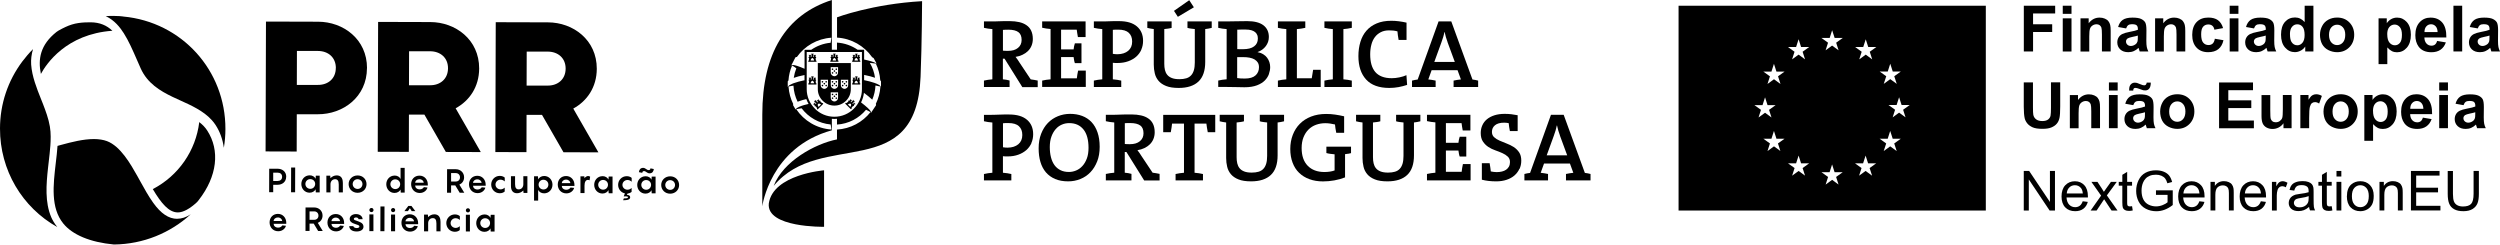
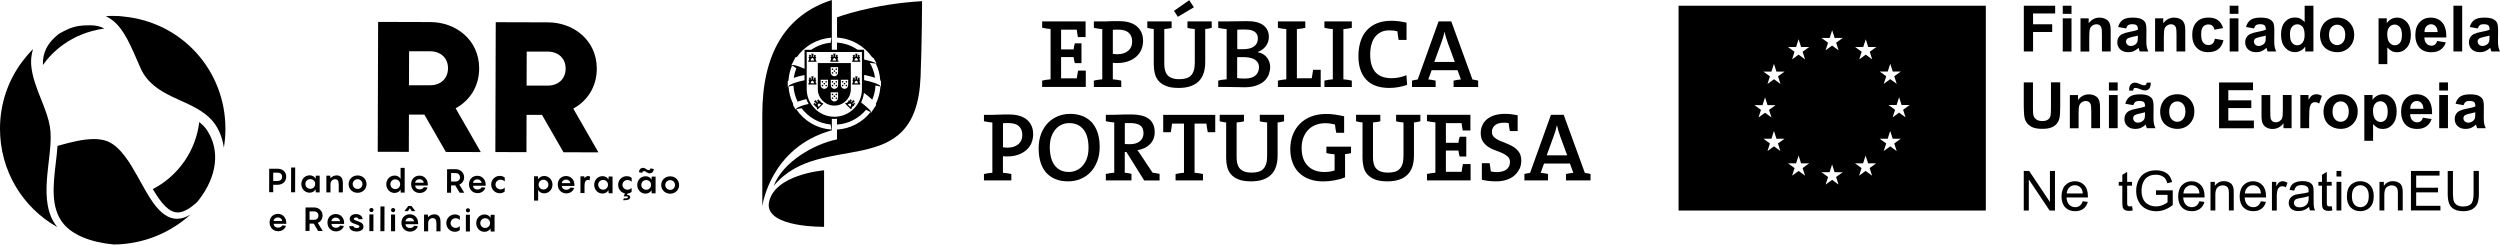
<svg xmlns="http://www.w3.org/2000/svg" id="Layer_2" data-name="Layer 2" viewBox="0 0 511.15 50" width="511.15" height="50">
  <defs>
    <style>
      .cls-1 {
        fill: none;
      }

      .cls-2 {
        mask: url(#mask);
      }

      .cls-3 {
        fill: url(#linear-gradient);
      }

      .cls-4 {
        isolation: isolate;
      }

      .cls-5 {
        clip-path: url(#clippath-1);
      }

      .cls-6 {
        clip-path: url(#clippath-3);
      }

      .cls-7 {
        clip-path: url(#clippath-2);
      }

      .cls-8 {
        fill-rule: evenodd;
      }

      .cls-9 {
        clip-path: url(#clippath);
      }
    </style>
    <clipPath id="clippath">
      <rect class="cls-1" x="5.47" y="37.32" width="0" height="0" transform="translate(-31.86 42.69) rotate(-89.84)" />
    </clipPath>
    <clipPath id="clippath-1">
      <rect class="cls-1" x="-1.13" y="39.92" width="9.2" height="3.98" transform="translate(-38.45 45.27) rotate(-89.84)" />
    </clipPath>
    <linearGradient id="linear-gradient" x1="-487.5" y1="40.9" x2="-487.14" y2="40.9" gradientTransform="translate(-1702.37 20364.88) rotate(90) scale(41.71 -41.71)" gradientUnits="userSpaceOnUse">
      <stop offset="0" stop-color="#fff" />
      <stop offset=".1" stop-color="#f2f2f1" />
      <stop offset=".28" stop-color="#cfcfcf" />
      <stop offset=".53" stop-color="#989897" />
      <stop offset=".82" stop-color="#4d4c4a" />
      <stop offset="1" stop-color="#1d1c1a" />
    </linearGradient>
    <mask id="mask" x=".49" y="36.89" width="5.96" height="10.06" maskUnits="userSpaceOnUse">
      <g>
        <rect x="5.47" y="37.32" width="0" height="0" transform="translate(-31.86 42.69) rotate(-89.84)" />
        <g class="cls-4">
          <g class="cls-9">
            <g class="cls-5">
              <rect class="cls-3" x=".99" y="37.12" width="4.97" height="9.58" transform="translate(-4.46 .61) rotate(-6.13)" />
            </g>
          </g>
        </g>
      </g>
    </mask>
    <clipPath id="clippath-2">
      <rect x="5.47" y="37.32" width="0" height="0" transform="translate(-31.86 42.69) rotate(-89.84)" />
    </clipPath>
    <clipPath id="clippath-3">
      <rect class="cls-7" x="5.47" y="37.32" width="0" height="0" transform="translate(-31.86 42.69) rotate(-89.84)" />
    </clipPath>
  </defs>
  <g id="Layer_1-2" data-name="Layer 1">
    <g>
      <g>
-         <path d="M343.2,1.17v41.88h62.82V1.17h-62.82ZM358.71,21.49h1.66s.51-1.59.51-1.59l.51,1.59h1.66l-1.35.97.5,1.56-1.32-.97-1.33.97.5-1.56-1.35-.97ZM364.04,30.89l-1.33-.97-1.33.97.5-1.56-1.35-.97h1.66s.51-1.59.51-1.59l.51,1.59h1.66l-1.35.97.5,1.56ZM363.54,15.61l.5,1.56-1.33-.97-1.33.97.5-1.56-1.35-.97h1.66s.51-1.59.51-1.59l.51,1.59h1.66l-1.35.97ZM367.23,9.61l.51-1.59.51,1.59h1.66l-1.35.97.5,1.56-1.32-.97-1.33.97.5-1.56-1.35-.97h1.66ZM369.07,35.92l-1.32-.97-1.33.97.5-1.56-1.35-.97h1.66s.51-1.58.51-1.58l.51,1.58h1.66l-1.35.97.5,1.56ZM374.09,7.77l.51-1.59.51,1.58h1.66l-1.35.97.5,1.56-1.33-.97-1.33.97.5-1.56-1.35-.97h1.66ZM375.92,37.74l-1.32-.97-1.33.97.5-1.56-1.35-.97h1.66s.51-1.59.51-1.59l.51,1.59h1.66l-1.35.97.5,1.56ZM382.77,35.92l-1.33-.97-1.33.97.5-1.56-1.34-.97h1.66s.51-1.58.51-1.58l.51,1.58h1.66l-1.35.97.51,1.56ZM382.29,10.58l.5,1.56-1.32-.97-1.33.97.5-1.56-1.34-.97h1.66s.51-1.58.51-1.58l.51,1.58h1.66l-1.35.97ZM385.97,14.62l.51-1.59.51,1.59h1.66l-1.35.97.51,1.56-1.33-.97-1.33.97.51-1.56-1.35-.97h1.66ZM387.8,30.89l-1.33-.97-1.33.97.51-1.56-1.35-.97h1.66s.51-1.59.51-1.59l.51,1.59h1.66l-1.35.97.51,1.56ZM389.62,24l-1.33-.97-1.32.97.5-1.56-1.35-.97h1.66s.51-1.59.51-1.59l.51,1.59h1.66l-1.35.97.5,1.56Z" />
+         <path d="M343.2,1.17v41.88h62.82V1.17h-62.82ZM358.71,21.49h1.66s.51-1.59.51-1.59l.51,1.59h1.66l-1.35.97.5,1.56-1.32-.97-1.33.97.5-1.56-1.35-.97ZM364.04,30.89l-1.33-.97-1.33.97.5-1.56-1.35-.97h1.66s.51-1.59.51-1.59l.51,1.59h1.66l-1.35.97.5,1.56ZM363.54,15.61l.5,1.56-1.33-.97-1.33.97.5-1.56-1.35-.97h1.66s.51-1.59.51-1.59l.51,1.59h1.66l-1.35.97ZM367.23,9.61l.51-1.59.51,1.59h1.66l-1.35.97.5,1.56-1.32-.97-1.33.97.5-1.56-1.35-.97h1.66ZM369.07,35.92l-1.32-.97-1.33.97.5-1.56-1.35-.97h1.66s.51-1.58.51-1.58l.51,1.58h1.66l-1.35.97.5,1.56ZM374.09,7.77l.51-1.59.51,1.58h1.66l-1.35.97.5,1.56-1.33-.97-1.33.97.5-1.56-1.35-.97h1.66M375.92,37.74l-1.32-.97-1.33.97.5-1.56-1.35-.97h1.66s.51-1.59.51-1.59l.51,1.59h1.66l-1.35.97.5,1.56ZM382.77,35.92l-1.33-.97-1.33.97.5-1.56-1.34-.97h1.66s.51-1.58.51-1.58l.51,1.58h1.66l-1.35.97.51,1.56ZM382.29,10.58l.5,1.56-1.32-.97-1.33.97.5-1.56-1.34-.97h1.66s.51-1.58.51-1.58l.51,1.58h1.66l-1.35.97ZM385.97,14.62l.51-1.59.51,1.59h1.66l-1.35.97.51,1.56-1.33-.97-1.33.97.51-1.56-1.35-.97h1.66ZM387.8,30.89l-1.33-.97-1.33.97.51-1.56-1.35-.97h1.66s.51-1.59.51-1.59l.51,1.59h1.66l-1.35.97.51,1.56ZM389.62,24l-1.33-.97-1.32.97.5-1.56-1.35-.97h1.66s.51-1.59.51-1.59l.51,1.59h1.66l-1.35.97.5,1.56Z" />
        <g>
          <path d="M413.79,10.52V1.17h6.41v1.58h-4.52v2.21h3.91v1.58h-3.91v3.98h-1.89Z" />
          <path d="M421.75,2.83v-1.66h1.79v1.66h-1.79ZM421.75,10.52V3.75h1.79v6.78h-1.79Z" />
          <path d="M431.55,10.52h-1.79v-3.46c0-.73-.04-1.2-.11-1.42-.08-.21-.2-.38-.37-.5-.17-.12-.38-.18-.62-.18-.31,0-.59.09-.84.26-.25.17-.42.4-.51.68s-.14.8-.14,1.56v3.07h-1.79V3.75h1.67v1c.59-.77,1.34-1.15,2.23-1.15.4,0,.76.07,1.08.21.33.14.58.32.74.55.17.22.28.47.35.75s.1.68.1,1.21v4.21Z" />
          <path d="M434.7,5.81l-1.63-.29c.18-.66.5-1.14.94-1.45.45-.31,1.11-.47,1.99-.47.8,0,1.4.09,1.79.28.39.19.67.43.83.72.16.29.24.83.24,1.6l-.02,2.09c0,.6.03,1.03.09,1.32.06.28.16.59.32.91h-1.77c-.05-.12-.1-.3-.17-.53-.03-.11-.05-.18-.06-.21-.31.3-.63.52-.98.67-.35.15-.72.22-1.12.22-.7,0-1.25-.19-1.65-.57-.4-.38-.6-.86-.6-1.44,0-.38.09-.72.27-1.02.18-.3.44-.53.77-.69.33-.16.8-.3,1.43-.42.84-.16,1.42-.3,1.74-.44v-.18c0-.34-.09-.59-.26-.74-.17-.15-.49-.22-.96-.22-.32,0-.57.06-.75.19s-.32.35-.43.66ZM437.1,7.27c-.23.08-.59.17-1.09.27-.5.11-.82.21-.98.31-.23.17-.35.38-.35.63s.09.47.28.65c.19.18.43.27.71.27.32,0,.63-.11.93-.32.22-.16.36-.36.43-.59.05-.15.07-.44.07-.87v-.36Z" />
          <path d="M446.8,10.52h-1.79v-3.46c0-.73-.04-1.2-.11-1.42-.08-.21-.2-.38-.37-.5-.17-.12-.38-.18-.62-.18-.31,0-.59.09-.84.26-.25.17-.42.4-.51.68s-.14.8-.14,1.56v3.07h-1.79V3.75h1.67v1c.59-.77,1.34-1.15,2.23-1.15.4,0,.76.07,1.08.21.33.14.58.32.74.55.17.22.28.47.35.75s.1.68.1,1.21v4.21Z" />
          <path d="M454.52,5.75l-1.77.32c-.06-.35-.19-.62-.41-.8-.21-.18-.48-.27-.82-.27-.45,0-.8.15-1.07.46-.27.31-.4.82-.4,1.55,0,.8.13,1.37.41,1.7s.63.5,1.09.5c.34,0,.62-.1.84-.29.22-.19.37-.53.46-1l1.76.3c-.18.81-.53,1.42-1.05,1.83-.52.41-1.21.62-2.09.62-.99,0-1.78-.31-2.37-.94-.59-.63-.88-1.49-.88-2.6s.3-1.99.89-2.61c.59-.62,1.39-.93,2.4-.93.83,0,1.48.18,1.97.53.49.36.84.9,1.05,1.62Z" />
          <path d="M455.88,2.83v-1.66h1.79v1.66h-1.79ZM455.88,10.52V3.75h1.79v6.78h-1.79Z" />
          <path d="M460.85,5.81l-1.63-.29c.18-.66.5-1.14.94-1.45.45-.31,1.11-.47,1.99-.47.8,0,1.4.09,1.79.28.39.19.67.43.83.72.16.29.24.83.24,1.6l-.02,2.09c0,.6.03,1.03.09,1.32.06.28.16.59.32.91h-1.77c-.05-.12-.1-.3-.17-.53-.03-.11-.05-.18-.06-.21-.31.3-.63.52-.98.67-.35.15-.72.22-1.12.22-.7,0-1.25-.19-1.65-.57-.4-.38-.6-.86-.6-1.44,0-.38.09-.72.27-1.02.18-.3.44-.53.77-.69.33-.16.8-.3,1.43-.42.84-.16,1.42-.3,1.74-.44v-.18c0-.34-.09-.59-.26-.74-.17-.15-.49-.22-.96-.22-.32,0-.57.06-.75.19s-.32.35-.43.66ZM463.25,7.27c-.23.08-.59.17-1.09.27-.5.11-.82.21-.98.31-.23.17-.35.38-.35.63s.09.47.28.65c.19.18.43.27.71.27.32,0,.63-.11.93-.32.22-.16.36-.36.43-.59.05-.15.07-.44.07-.87v-.36Z" />
          <path d="M473,10.52h-1.67v-1c-.28.39-.6.68-.98.86-.38.19-.76.28-1.14.28-.78,0-1.45-.31-2-.94-.56-.63-.83-1.5-.83-2.63s.27-2.02.81-2.62c.54-.6,1.22-.9,2.05-.9.76,0,1.41.31,1.97.94V1.17h1.79v9.35ZM468.21,6.99c0,.72.1,1.25.3,1.57.29.47.69.7,1.21.7.41,0,.76-.18,1.05-.53.29-.35.43-.88.43-1.57,0-.78-.14-1.34-.42-1.68-.28-.34-.64-.51-1.08-.51s-.78.17-1.07.51c-.29.34-.43.84-.43,1.52Z" />
          <path d="M474.35,7.04c0-.6.15-1.17.44-1.73.29-.56.71-.98,1.25-1.28.54-.29,1.14-.44,1.8-.44,1.03,0,1.87.33,2.52,1,.65.67.98,1.51.98,2.52s-.33,1.88-.99,2.55c-.66.67-1.49,1.01-2.5,1.01-.62,0-1.21-.14-1.78-.42-.56-.28-.99-.69-1.29-1.23-.29-.54-.44-1.2-.44-1.98ZM476.19,7.14c0,.67.16,1.19.48,1.54.32.36.71.54,1.18.54s.86-.18,1.18-.54c.32-.36.48-.88.48-1.56s-.16-1.17-.48-1.53c-.32-.36-.71-.54-1.18-.54s-.86.18-1.18.54c-.32.36-.48.87-.48,1.54Z" />
          <path d="M486.33,3.75h1.67v1c.22-.34.51-.62.88-.83.37-.21.78-.32,1.23-.32.79,0,1.45.31,2,.93.55.62.82,1.48.82,2.58s-.28,2.01-.83,2.64c-.55.63-1.22.94-2.01.94-.37,0-.71-.07-1.02-.22-.3-.15-.62-.4-.96-.77v3.41h-1.79V3.75ZM488.1,7.02c0,.76.15,1.32.45,1.69.3.36.67.55,1.1.55s.76-.17,1.04-.5c.28-.33.41-.88.41-1.64,0-.71-.14-1.24-.43-1.58-.29-.34-.64-.52-1.06-.52s-.8.17-1.09.51c-.29.34-.43.84-.43,1.5Z" />
          <path d="M498.29,8.37l1.79.3c-.23.66-.59,1.15-1.09,1.5-.5.34-1.12.51-1.86.51-1.18,0-2.05-.38-2.62-1.15-.45-.62-.67-1.4-.67-2.34,0-1.12.29-2,.88-2.64.59-.64,1.33-.95,2.23-.95,1.01,0,1.8.33,2.39,1,.58.67.86,1.69.84,3.06h-4.49c.01.53.16.95.43,1.24.28.3.62.44,1.03.44.28,0,.52-.08.71-.23s.34-.4.43-.74ZM498.39,6.55c-.01-.52-.15-.91-.4-1.18s-.57-.41-.93-.41c-.39,0-.71.14-.97.43-.26.29-.38.67-.38,1.16h2.68Z" />
          <path d="M501.63,10.52V1.17h1.79v9.35h-1.79Z" />
          <path d="M506.6,5.81l-1.63-.29c.18-.66.5-1.14.94-1.45.45-.31,1.11-.47,1.99-.47.8,0,1.4.09,1.79.28.39.19.67.43.83.72.16.29.24.83.24,1.6l-.02,2.09c0,.6.03,1.03.09,1.32.06.28.16.59.32.91h-1.77c-.05-.12-.1-.3-.17-.53-.03-.11-.05-.18-.06-.21-.31.3-.63.52-.98.67-.35.15-.72.22-1.12.22-.7,0-1.25-.19-1.65-.57-.4-.38-.6-.86-.6-1.44,0-.38.09-.72.27-1.02.18-.3.44-.53.77-.69.33-.16.8-.3,1.43-.42.84-.16,1.42-.3,1.74-.44v-.18c0-.34-.09-.59-.26-.74-.17-.15-.49-.22-.96-.22-.32,0-.57.06-.75.19s-.32.35-.43.66ZM509,7.27c-.23.08-.59.17-1.09.27-.5.11-.82.21-.98.31-.23.17-.35.38-.35.63s.09.47.28.65c.19.18.43.27.71.27.32,0,.63-.11.93-.32.22-.16.36-.36.43-.59.05-.15.07-.44.07-.87v-.36Z" />
          <path d="M413.77,16.85h1.89v5.07c0,.8.02,1.33.07,1.56.08.38.27.69.58.92.3.23.72.35,1.25.35s.94-.11,1.21-.33c.27-.22.44-.49.49-.81.06-.32.08-.85.08-1.59v-5.18h1.89v4.91c0,1.12-.05,1.92-.15,2.38-.1.46-.29.86-.56,1.17-.27.32-.64.57-1.1.76-.46.19-1.06.28-1.8.28-.89,0-1.57-.1-2.03-.31-.46-.21-.83-.47-1.09-.8-.27-.33-.44-.68-.53-1.04-.12-.54-.19-1.33-.19-2.37v-4.99Z" />
          <path d="M429.37,26.21h-1.79v-3.46c0-.73-.04-1.2-.11-1.42-.08-.21-.2-.38-.37-.5-.17-.12-.38-.18-.62-.18-.31,0-.59.09-.84.26-.25.17-.42.4-.51.68s-.14.8-.14,1.56v3.07h-1.79v-6.78h1.67v1c.59-.77,1.34-1.15,2.23-1.15.4,0,.76.07,1.08.21.33.14.58.32.74.55.17.22.28.47.35.75s.1.68.1,1.21v4.21Z" />
          <path d="M431.19,18.51v-1.66h1.79v1.66h-1.79ZM431.19,26.21v-6.78h1.79v6.78h-1.79Z" />
          <path d="M436.16,21.5l-1.63-.29c.18-.66.5-1.14.94-1.45.45-.31,1.11-.47,1.99-.47.8,0,1.4.09,1.79.28.39.19.67.43.83.72.16.29.24.83.24,1.6l-.02,2.09c0,.6.03,1.03.09,1.32.06.28.16.59.32.91h-1.77c-.05-.12-.1-.3-.17-.53-.03-.11-.05-.18-.06-.21-.31.3-.63.52-.98.67-.35.15-.72.22-1.12.22-.7,0-1.25-.19-1.65-.57-.4-.38-.6-.86-.6-1.44,0-.38.09-.72.27-1.02.18-.3.44-.53.77-.69.33-.16.8-.3,1.43-.42.84-.16,1.42-.3,1.74-.44v-.18c0-.34-.09-.59-.26-.74-.17-.15-.49-.22-.96-.22-.32,0-.57.06-.75.19s-.32.35-.43.66ZM436.15,18.52h-.82c0-.1,0-.17,0-.23,0-.45.11-.79.33-1.03.22-.24.5-.36.84-.36.15,0,.29.02.41.05.13.03.36.12.7.27.34.15.6.23.79.23.14,0,.25-.04.34-.13.09-.09.15-.23.18-.43h.83c0,.57-.11.98-.32,1.23-.21.25-.48.37-.81.37-.14,0-.29-.01-.43-.04-.1-.03-.34-.11-.73-.26-.39-.15-.68-.22-.86-.22-.14,0-.24.04-.32.12-.08.08-.12.23-.12.43ZM438.56,22.95c-.23.08-.59.17-1.09.27-.5.11-.82.21-.98.31-.23.17-.35.38-.35.63s.09.47.28.65c.19.18.43.27.71.27.32,0,.63-.11.93-.32.22-.16.36-.36.43-.59.05-.15.07-.44.07-.87v-.36Z" />
          <path d="M441.67,22.72c0-.6.15-1.17.44-1.73.29-.56.71-.98,1.25-1.28.54-.29,1.14-.44,1.8-.44,1.03,0,1.87.33,2.52,1,.65.67.98,1.51.98,2.52s-.33,1.87-.99,2.55c-.66.67-1.49,1.01-2.5,1.01-.62,0-1.21-.14-1.78-.42-.56-.28-.99-.69-1.29-1.23-.29-.54-.44-1.2-.44-1.98ZM443.51,22.82c0,.67.16,1.19.48,1.54.32.36.71.54,1.18.54s.86-.18,1.18-.54c.32-.36.48-.88.48-1.56s-.16-1.17-.48-1.53c-.32-.36-.71-.54-1.18-.54s-.86.18-1.18.54c-.32.36-.48.87-.48,1.54Z" />
          <path d="M453.71,26.21v-9.35h6.94v1.58h-5.05v2.07h4.7v1.58h-4.7v2.55h5.23v1.58h-7.11Z" />
          <path d="M466.88,26.21v-1.01c-.25.36-.57.65-.97.86-.4.21-.83.31-1.27.31s-.86-.1-1.23-.3c-.36-.2-.62-.48-.78-.84-.16-.36-.24-.86-.24-1.5v-4.29h1.79v3.11c0,.95.03,1.54.1,1.75s.19.39.36.51c.17.13.4.19.66.19.31,0,.58-.08.82-.25.24-.17.41-.38.5-.63.09-.25.13-.86.13-1.83v-2.86h1.79v6.78h-1.67Z" />
          <path d="M472.12,26.21h-1.79v-6.78h1.67v.96c.28-.46.54-.76.77-.9.23-.14.49-.22.78-.22.41,0,.8.11,1.18.34l-.56,1.56c-.3-.2-.58-.29-.84-.29s-.46.07-.64.21c-.17.14-.31.39-.41.75-.1.36-.15,1.12-.15,2.27v2.09Z" />
          <path d="M475.07,22.72c0-.6.15-1.17.44-1.73.29-.56.71-.98,1.25-1.28.54-.29,1.14-.44,1.8-.44,1.03,0,1.87.33,2.52,1,.65.67.98,1.51.98,2.52s-.33,1.87-.99,2.55c-.66.67-1.49,1.01-2.5,1.01-.62,0-1.21-.14-1.78-.42-.56-.28-.99-.69-1.29-1.23-.29-.54-.44-1.2-.44-1.98ZM476.91,22.82c0,.67.16,1.19.48,1.54.32.36.71.54,1.18.54s.86-.18,1.18-.54c.32-.36.48-.88.48-1.56s-.16-1.17-.48-1.53c-.32-.36-.71-.54-1.18-.54s-.86.18-1.18.54c-.32.36-.48.87-.48,1.54Z" />
          <path d="M483.42,19.43h1.67v1c.22-.34.51-.62.88-.83.37-.21.78-.32,1.23-.32.79,0,1.45.31,2,.93.55.62.82,1.48.82,2.58s-.28,2.01-.83,2.64c-.55.63-1.22.94-2.01.94-.37,0-.71-.07-1.02-.22-.3-.15-.62-.4-.96-.77v3.41h-1.79v-9.35ZM485.19,22.7c0,.76.15,1.32.45,1.69.3.36.67.55,1.1.55s.76-.17,1.04-.5c.28-.33.41-.88.41-1.64,0-.71-.14-1.24-.43-1.58-.29-.34-.64-.52-1.06-.52s-.8.17-1.09.51c-.29.34-.43.84-.43,1.5Z" />
          <path d="M495.38,24.05l1.79.3c-.23.66-.59,1.15-1.09,1.5s-1.12.51-1.86.51c-1.18,0-2.05-.39-2.62-1.16-.45-.62-.67-1.4-.67-2.34,0-1.12.29-2,.88-2.64.59-.64,1.33-.95,2.23-.95,1.01,0,1.8.33,2.39,1,.58.67.86,1.69.84,3.06h-4.49c.01.53.16.95.43,1.24.28.3.62.44,1.03.44.28,0,.52-.08.71-.23s.34-.4.43-.74ZM495.48,22.24c-.01-.52-.15-.91-.4-1.18s-.57-.41-.93-.41c-.39,0-.71.14-.97.43-.26.29-.38.67-.38,1.16h2.68Z" />
          <path d="M498.72,18.51v-1.66h1.79v1.66h-1.79ZM498.72,26.21v-6.78h1.79v6.78h-1.79Z" />
          <path d="M503.69,21.5l-1.63-.29c.18-.66.5-1.14.94-1.45.45-.31,1.11-.47,1.99-.47.8,0,1.4.09,1.79.28.39.19.67.43.83.72.16.29.24.83.24,1.6l-.02,2.09c0,.6.03,1.03.09,1.32.06.28.16.59.32.91h-1.77c-.05-.12-.1-.3-.17-.53-.03-.11-.05-.18-.06-.21-.31.3-.63.52-.98.67-.35.15-.72.22-1.12.22-.7,0-1.25-.19-1.65-.57-.4-.38-.6-.86-.6-1.44,0-.38.09-.72.27-1.02.18-.3.44-.53.77-.69.33-.16.8-.3,1.43-.42.84-.16,1.42-.3,1.74-.44v-.18c0-.34-.09-.59-.26-.74-.17-.15-.49-.22-.96-.22-.32,0-.57.06-.75.19s-.32.35-.43.66ZM506.09,22.95c-.23.08-.59.17-1.09.27-.5.11-.82.21-.98.31-.23.17-.35.38-.35.63s.09.47.28.65c.19.18.43.27.71.27.32,0,.63-.11.93-.32.22-.16.36-.36.43-.59.05-.15.07-.44.07-.87v-.36Z" />
        </g>
        <g>
          <path d="M413.78,43.04v-8.09h1.1l4.25,6.35v-6.35h1.03v8.09h-1.1l-4.25-6.35v6.35h-1.03Z" />
          <path d="M425.84,41.15l1.03.13c-.16.6-.46,1.06-.9,1.4-.44.33-1,.5-1.68.5-.86,0-1.54-.26-2.04-.79-.5-.53-.75-1.27-.75-2.22s.25-1.75.76-2.29,1.17-.82,1.97-.82,1.42.27,1.92.8c.5.53.74,1.28.74,2.25,0,.06,0,.15,0,.26h-4.37c.04.64.22,1.14.55,1.48.33.34.74.51,1.22.51.36,0,.67-.1.93-.29.26-.19.46-.5.61-.92ZM422.58,39.55h3.27c-.04-.49-.17-.86-.38-1.11-.32-.38-.73-.57-1.23-.57-.46,0-.84.15-1.15.46s-.48.71-.52,1.22Z" />
-           <path d="M427.45,43.04l2.14-3.04-1.98-2.81h1.24l.9,1.37c.17.26.31.48.41.66.16-.24.31-.46.45-.65l.99-1.38h1.19l-2.02,2.76,2.18,3.1h-1.22l-1.2-1.82-.32-.49-1.54,2.31h-1.2Z" />
          <path d="M435.92,42.15l.14.88c-.28.06-.53.09-.75.09-.36,0-.64-.06-.84-.17-.2-.11-.34-.26-.42-.45-.08-.19-.12-.58-.12-1.17v-3.37h-.73v-.77h.73v-1.45l.99-.6v2.05h1v.77h-1v3.43c0,.28.02.47.05.55.03.08.09.15.17.19.08.05.19.07.34.07.11,0,.26-.01.44-.04Z" />
          <path d="M440.81,39.87v-.95h3.43s0,3,0,3c-.53.42-1.07.73-1.63.95-.56.21-1.13.32-1.72.32-.79,0-1.52-.17-2.16-.51-.65-.34-1.14-.83-1.47-1.48s-.5-1.36-.5-2.16.16-1.52.49-2.2.8-1.19,1.42-1.52c.62-.33,1.33-.5,2.13-.5.58,0,1.11.09,1.59.28.47.19.84.45,1.11.79.27.34.47.78.61,1.32l-.97.26c-.12-.41-.27-.74-.45-.97-.18-.24-.44-.42-.77-.57-.33-.14-.71-.21-1.11-.21-.49,0-.91.07-1.27.22s-.64.34-.86.59c-.22.24-.39.51-.51.8-.21.5-.31,1.04-.31,1.63,0,.72.12,1.32.37,1.81.25.49.61.85,1.08,1.08s.98.35,1.51.35c.46,0,.92-.09,1.36-.27s.78-.37,1-.57v-1.51h-2.38Z" />
          <path d="M449.69,41.15l1.03.13c-.16.6-.46,1.06-.9,1.4-.44.33-1,.5-1.68.5-.86,0-1.54-.26-2.04-.79-.5-.53-.75-1.27-.75-2.22s.25-1.75.76-2.29,1.17-.82,1.97-.82,1.42.27,1.92.8c.5.53.74,1.28.74,2.25,0,.06,0,.15,0,.26h-4.37c.04.64.22,1.14.55,1.48.33.34.74.51,1.22.51.36,0,.67-.1.93-.29.26-.19.46-.5.61-.92ZM446.43,39.55h3.27c-.04-.49-.17-.86-.38-1.11-.32-.38-.73-.57-1.23-.57-.46,0-.84.15-1.15.46s-.48.71-.52,1.22Z" />
          <path d="M451.96,43.04v-5.86h.89v.83c.43-.64,1.05-.97,1.86-.97.35,0,.68.06.97.19.3.13.52.29.66.5.15.21.25.45.31.73.04.18.06.51.06.97v3.6h-.99v-3.56c0-.4-.04-.71-.12-.91s-.21-.36-.41-.48c-.2-.12-.43-.18-.69-.18-.42,0-.79.13-1.09.4-.31.27-.46.78-.46,1.53v3.2h-.99Z" />
          <path d="M462.26,41.15l1.03.13c-.16.6-.46,1.06-.9,1.4-.44.33-1,.5-1.68.5-.86,0-1.54-.26-2.04-.79-.5-.53-.75-1.27-.75-2.22s.25-1.75.76-2.29,1.17-.82,1.97-.82,1.42.27,1.92.8c.5.53.74,1.28.74,2.25,0,.06,0,.15,0,.26h-4.37c.04.64.22,1.14.55,1.48.33.34.74.51,1.22.51.36,0,.67-.1.93-.29.26-.19.46-.5.61-.92ZM459,39.55h3.27c-.04-.49-.17-.86-.38-1.11-.32-.38-.73-.57-1.23-.57-.46,0-.84.15-1.15.46s-.48.71-.52,1.22Z" />
          <path d="M464.52,43.04v-5.86h.89v.89c.23-.42.44-.69.63-.82.19-.13.41-.2.64-.2.33,0,.67.11,1.02.32l-.34.92c-.24-.14-.49-.22-.73-.22-.22,0-.41.07-.58.2-.17.13-.3.31-.37.54-.11.35-.17.74-.17,1.16v3.07h-.99Z" />
          <path d="M472.11,42.31c-.37.31-.72.53-1.06.66-.34.13-.71.19-1.1.19-.64,0-1.14-.16-1.48-.47-.35-.31-.52-.72-.52-1.21,0-.29.07-.55.2-.79.13-.24.3-.43.51-.57.21-.14.45-.25.71-.33.19-.05.49-.1.88-.15.8-.1,1.39-.21,1.77-.34,0-.14,0-.22,0-.26,0-.4-.09-.69-.28-.85-.25-.22-.63-.34-1.13-.34-.47,0-.81.08-1.03.25s-.39.45-.49.87l-.97-.13c.09-.42.23-.75.44-1.01.2-.26.49-.45.88-.59.38-.14.83-.21,1.33-.21s.91.06,1.22.18c.31.12.54.27.69.44.15.18.25.4.31.68.03.17.05.47.05.92v1.32c0,.92.02,1.51.06,1.75.04.24.13.48.25.7h-1.04c-.1-.21-.17-.45-.2-.72ZM472.03,40.1c-.36.15-.9.27-1.62.38-.41.06-.7.13-.87.2s-.3.18-.39.32c-.09.14-.14.3-.14.47,0,.26.1.49.3.66.2.18.49.26.88.26s.72-.08,1.02-.25c.3-.17.52-.4.66-.69.11-.22.16-.56.16-.99v-.36Z" />
          <path d="M476.74,42.15l.14.88c-.28.06-.53.09-.75.09-.36,0-.64-.06-.84-.17-.2-.11-.34-.26-.42-.45-.08-.19-.12-.58-.12-1.17v-3.37h-.73v-.77h.73v-1.45l.99-.6v2.05h1v.77h-1v3.43c0,.28.02.47.05.55.03.08.09.15.17.19.08.05.19.07.34.07.11,0,.26-.01.44-.04Z" />
          <path d="M477.72,36.09v-1.14h.99v1.14h-.99ZM477.72,43.04v-5.86h.99v5.86h-.99Z" />
          <path d="M479.85,40.11c0-1.08.3-1.89.9-2.41.5-.43,1.12-.65,1.84-.65.81,0,1.46.26,1.97.79.51.53.77,1.26.77,2.19,0,.75-.11,1.35-.34,1.78-.23.43-.56.77-.99,1.01-.43.24-.9.36-1.41.36-.82,0-1.48-.26-1.99-.79s-.76-1.28-.76-2.27ZM480.87,40.11c0,.75.16,1.31.49,1.69s.74.56,1.24.56.9-.19,1.23-.56.49-.95.49-1.72c0-.72-.16-1.27-.49-1.65-.33-.37-.74-.56-1.23-.56s-.91.19-1.24.56-.49.93-.49,1.68Z" />
          <path d="M486.51,43.04v-5.86h.89v.83c.43-.64,1.05-.97,1.86-.97.35,0,.68.06.97.19.3.13.52.29.66.5.15.21.25.45.31.73.04.18.06.51.06.97v3.6h-.99v-3.56c0-.4-.04-.71-.12-.91s-.21-.36-.41-.48c-.2-.12-.43-.18-.69-.18-.42,0-.79.13-1.09.4-.31.27-.46.78-.46,1.53v3.2h-.99Z" />
          <path d="M492.94,43.04v-8.09h5.85v.95h-4.78v2.48h4.47v.95h-4.47v2.75h4.96v.95h-6.03Z" />
          <path d="M505.76,34.95h1.07v4.67c0,.81-.09,1.46-.28,1.94s-.52.87-1,1.17-1.11.45-1.89.45-1.38-.13-1.86-.39c-.48-.26-.83-.64-1.03-1.13-.21-.49-.31-1.17-.31-2.03v-4.67h1.07v4.67c0,.7.07,1.22.2,1.55s.35.59.67.77c.32.18.71.27,1.17.27.79,0,1.35-.18,1.68-.54s.5-1.04.5-2.06v-4.67Z" />
        </g>
      </g>
      <g>
        <g>
-           <path d="M75.03,13.93c-.02,5.91-4.89,9.45-10.05,9.43h-4.3s-.02,7.62-.02,7.62l-6.36-.02.08-26.55,10.66.03c5.16.01,10.01,3.58,10,9.49M68.67,13.91c0-2.17-1.56-3.48-3.66-3.49h-4.3s-.02,6.94-.02,6.94h4.3c2.09.02,3.67-1.29,3.67-3.46" />
          <path d="M86.75,23.43h-3.14s-.02,7.62-.02,7.62l-6.36-.02.08-26.55,10.66.03c5.16.01,10.01,3.58,10,9.49-.01,3.78-2,6.61-4.81,8.14l5.14,8.95-7.14-.02-4.39-7.64ZM83.62,17.43h4.3c2.09.02,3.67-1.29,3.68-3.46s-1.56-3.48-3.66-3.49h-4.3s-.02,6.94-.02,6.94Z" />
          <path d="M110.8,23.49h-3.14s-.02,7.62-.02,7.62l-6.36-.02.08-26.55,10.66.03c5.16.01,10.01,3.58,10,9.49-.01,3.78-2,6.61-4.81,8.14l5.14,8.95-7.14-.02-4.39-7.64ZM107.67,17.5h4.3c2.09.02,3.67-1.29,3.68-3.46s-1.56-3.48-3.66-3.49h-4.3s-.02,6.94-.02,6.94Z" />
          <path d="M58.51,36.15c0,1.05-.82,1.63-1.75,1.63h-.9s0,1.52,0,1.52h-.83s.01-4.8.01-4.8h1.74c.93,0,1.75.6,1.74,1.64M57.68,36.15c0-.56-.39-.85-.92-.85h-.9s0,1.7,0,1.7h.9c.53,0,.92-.29.92-.85" />
          <rect x="57.41" y="36.36" width="5.06" height=".83" transform="translate(22.99 96.62) rotate(-89.84)" />
          <path d="M63.3,35.84c.59,0,1.05.31,1.22.71l.05-.63h.79s0,3.42,0,3.42h-.79s-.05-.64-.05-.64c-.18.39-.64.7-1.22.7-.98,0-1.69-.8-1.69-1.78s.72-1.77,1.7-1.77M63.44,38.61c.58,0,.99-.45,1-.99s-.41-.99-.99-1-1.01.45-1.01.99.42.99,1,1" />
          <path d="M70.1,37.32v2.02s-.84,0-.84,0v-1.63c0-.8-.28-1.07-.74-1.07-.58,0-.93.44-.95.99v1.71s-.84,0-.84,0v-3.42s.79,0,.79,0l.04.51c.33-.33.76-.57,1.28-.57.82,0,1.25.54,1.25,1.47" />
          <path d="M71.28,37.64c0-.98.77-1.77,1.84-1.77s1.82.8,1.82,1.78-.76,1.77-1.83,1.77-1.83-.8-1.83-1.78M74.11,37.64c0-.54-.41-.99-.99-1s-1.01.45-1.01.99.42.99,1,1,.99-.45,1-.99" />
          <path d="M80.68,35.89c.59,0,1.05.31,1.22.71v-2.28s.84,0,.84,0v5.06s-.8,0-.8,0l-.05-.63c-.18.39-.64.7-1.22.7-.98,0-1.69-.8-1.69-1.78s.72-1.77,1.7-1.77M80.82,38.66c.58,0,.99-.45,1-.99s-.41-.99-.99-1-1.01.45-1.01.99.42.99,1,1" />
          <path d="M87.47,37.94h-2.59c.02.41.34.78.94.78.43,0,.71-.23.85-.46l.73.08c-.1.47-.64,1.12-1.58,1.12-1.05,0-1.76-.8-1.76-1.8s.68-1.75,1.71-1.75c1.05,0,1.71.84,1.7,1.82v.22ZM84.88,37.36h1.76c-.03-.37-.36-.72-.88-.72-.51,0-.86.33-.88.72" />
          <path d="M93.07,37.9h-.84s0,1.5,0,1.5h-.83s.01-4.8.01-4.8h1.8c.87,0,1.68.63,1.68,1.66,0,.73-.42,1.25-.97,1.49l1.01,1.66h-.94s-.91-1.51-.91-1.51ZM92.23,37.11h.97c.47,0,.85-.32.85-.85s-.38-.87-.85-.87h-.97s0,1.72,0,1.72Z" />
          <path d="M99.3,37.97h-2.59c.02.41.34.78.94.78.43,0,.71-.23.85-.46l.73.08c-.1.47-.64,1.12-1.58,1.12-1.05,0-1.76-.8-1.76-1.8s.68-1.75,1.71-1.75,1.71.84,1.7,1.82v.22ZM96.71,37.39h1.76c-.03-.37-.36-.72-.88-.72s-.86.33-.88.72" />
          <path d="M102.33,36.73c-.51,0-1.01.4-1.02.99s.5.99,1.01,1c.32,0,.6-.11.87-.36v.8c-.23.2-.57.35-1.01.35-1.01,0-1.75-.82-1.75-1.78s.75-1.77,1.76-1.77c.44,0,.78.15,1.01.35v.79c-.27-.26-.56-.36-.87-.36" />
-           <path d="M107.83,36.03v3.42s-.79,0-.79,0l-.04-.51c-.33.33-.76.57-1.28.57-.82,0-1.25-.54-1.25-1.47v-2.02s.84,0,.84,0v1.63c0,.8.28,1.07.74,1.07.59,0,.95-.46.95-1.04v-1.66s.84,0,.84,0Z" />
          <path d="M109.21,36.04h.78s.05.64.05.64c.18-.39.64-.7,1.22-.7.98,0,1.7.8,1.7,1.78s-.73,1.77-1.71,1.77c-.59,0-1.04-.31-1.22-.71v2.19s-.84,0-.84,0v-4.97ZM111.12,38.74c.58,0,1-.45,1-.99s-.42-.99-1-1-.99.45-1,.99.4.99.99,1" />
          <path d="M117.45,38.02h-2.59c.02.41.34.78.94.78.43,0,.71-.23.85-.46l.73.08c-.1.47-.64,1.12-1.58,1.12-1.05,0-1.76-.8-1.76-1.8s.68-1.75,1.71-1.75,1.71.84,1.7,1.82v.22ZM114.86,37.44h1.76c-.03-.37-.36-.72-.88-.72s-.86.33-.88.72" />
          <path d="M120.66,36.15l-.12.72c-.07-.04-.2-.09-.34-.09-.45,0-.69.46-.69,1.18v1.52s-.83,0-.83,0v-3.42s.79,0,.79,0l.03.37c.22-.26.47-.44.75-.44.2,0,.34.08.41.15" />
          <path d="M123.18,36.01c.59,0,1.05.31,1.22.71l.05-.63h.79s0,3.42,0,3.42h-.79s-.05-.64-.05-.64c-.18.39-.64.7-1.22.7-.98,0-1.69-.8-1.69-1.78s.72-1.77,1.7-1.77M123.31,38.78c.58,0,.99-.45,1-.99s-.41-.99-.99-1-1.01.45-1.01.99.42.99,1,1" />
          <path d="M127.26,37.79c0,.59.5.99,1.01,1,.32,0,.6-.11.87-.36v.8c-.2.17-.47.3-.82.34l-.16.28c.42,0,.69.15.69.48,0,.65-1.12.61-1.45.61l.15-.38c.46,0,.84-.01.84-.22,0-.16-.18-.2-.4-.2l-.47.02.25-.62c-.82-.17-1.39-.9-1.39-1.75,0-.96.75-1.77,1.76-1.77.44,0,.78.15,1.01.35v.79c-.27-.26-.56-.36-.87-.36-.51,0-1.01.4-1.02.99" />
          <path d="M131.98,36.03c.59,0,1.05.31,1.22.71l.05-.63h.79s0,3.42,0,3.42h-.79s-.05-.64-.05-.64c-.18.39-.64.7-1.22.7-.98,0-1.69-.8-1.69-1.78s.72-1.77,1.7-1.77M131.49,34.32c.51,0,.72.46,1.13.46.23,0,.36-.11.37-.36l.69.14c-.05.47-.29.88-.87.88-.51,0-.72-.45-1.13-.46-.22,0-.36.14-.36.36l-.69-.14c.05-.47.29-.88.87-.88M132.12,38.8c.58,0,.99-.45,1-.99s-.41-.99-.99-1-1.01.45-1.01.99.42.99,1,1" />
          <path d="M135.19,37.82c0-.98.77-1.77,1.84-1.77,1.07,0,1.82.8,1.82,1.78s-.76,1.77-1.83,1.77c-1.07,0-1.83-.8-1.83-1.78M138.02,37.83c0-.54-.41-.99-.99-1s-1.01.45-1.01.99.42.99,1,1,.99-.45,1-.99" />
          <path d="M58.53,45.76h-2.59c.02.41.34.78.94.78.43,0,.71-.23.85-.46l.73.08c-.1.47-.64,1.12-1.58,1.12-1.05,0-1.76-.8-1.76-1.8s.68-1.75,1.71-1.75,1.71.84,1.7,1.82v.22ZM55.94,45.18h1.76c-.03-.37-.36-.72-.88-.72-.51,0-.86.33-.88.72" />
          <path d="M64.13,45.72h-.84s0,1.5,0,1.5h-.83s.01-4.8.01-4.8h1.8c.87,0,1.68.63,1.68,1.66,0,.73-.42,1.25-.97,1.49l1.01,1.66h-.94s-.91-1.51-.91-1.51ZM63.29,44.94h.97c.47,0,.85-.32.85-.85s-.38-.87-.85-.87h-.97s0,1.72,0,1.72Z" />
          <path d="M70.36,45.79h-2.59c.02.41.34.78.94.78.43,0,.71-.23.85-.46l.73.08c-.1.47-.64,1.12-1.58,1.12-1.05,0-1.76-.8-1.76-1.8s.68-1.75,1.71-1.75c1.05,0,1.71.84,1.7,1.82v.22ZM67.77,45.21h1.76c-.03-.37-.36-.72-.88-.72s-.86.33-.88.72" />
          <path d="M72.23,46.22c.05.24.31.41.71.41.28,0,.54-.1.54-.31,0-.27-.27-.32-.96-.55-.58-.18-1.02-.46-1.02-1.02,0-.61.62-.98,1.27-.98.84,0,1.35.48,1.37,1.05h-.83c-.02-.25-.29-.36-.51-.36-.21,0-.46.1-.46.3,0,.22.24.26.96.52.76.26,1.02.63,1.02,1.07,0,.63-.62.98-1.4.98-.86,0-1.48-.37-1.52-1.1h.83Z" />
          <path d="M75.52,42.94c0-.24.19-.42.43-.42s.42.19.42.43-.19.42-.43.42-.42-.19-.42-.43M76.35,47.26h-.83s0-3.42,0-3.42h.83s0,3.42,0,3.42Z" />
          <rect x="75.66" y="44.32" width="5.06" height=".83" transform="translate(33.24 122.81) rotate(-89.84)" />
          <path d="M79.95,42.95c0-.24.19-.42.43-.42s.42.19.42.43-.19.42-.43.42-.42-.19-.42-.43M80.78,47.28h-.83s0-3.42,0-3.42h.83s0,3.42,0,3.42Z" />
          <path d="M85.49,45.84h-2.59c.02.41.34.78.94.78.43,0,.71-.23.85-.46l.73.08c-.1.47-.64,1.12-1.58,1.12-1.05,0-1.76-.8-1.76-1.8s.68-1.75,1.71-1.75c1.05,0,1.71.84,1.7,1.82v.22ZM83.42,43.17h-.74s.81-1.07.81-1.07h.63s.8,1.07.8,1.07h-.74s-.38-.61-.38-.61l-.39.61ZM82.9,45.26h1.76c-.03-.37-.36-.72-.88-.72s-.86.33-.88.72" />
          <path d="M90.07,45.28v2.02s-.84,0-.84,0v-1.63c0-.8-.28-1.07-.74-1.07-.58,0-.93.44-.95.99v1.71s-.84,0-.84,0v-3.42s.79,0,.79,0l.04.51c.33-.33.76-.57,1.28-.57.82,0,1.25.54,1.25,1.47" />
          <path d="M93.15,44.61c-.51,0-1.01.4-1.02.99s.5.99,1.01,1c.32,0,.6-.11.87-.36v.8c-.23.2-.57.35-1.01.35-1.01,0-1.75-.82-1.75-1.78s.75-1.77,1.76-1.77c.44,0,.78.15,1.01.35v.79c-.27-.26-.56-.36-.87-.36" />
          <path d="M95.25,43c0-.24.19-.42.43-.42s.42.19.42.43-.19.42-.43.42-.42-.19-.42-.43M96.08,47.32h-.83s0-3.42,0-3.42h.83s0,3.42,0,3.42Z" />
          <path d="M99.06,43.84c.59,0,1.05.31,1.22.71l.05-.63h.79s0,3.42,0,3.42h-.79s-.05-.64-.05-.64c-.18.39-.64.7-1.22.7-.98,0-1.69-.8-1.69-1.78s.72-1.77,1.7-1.77M99.2,46.61c.58,0,.99-.45,1-.99s-.41-.99-.99-1-1.01.45-1.01.99.42.99,1,1" />
        </g>
        <g class="cls-2">
          <g>
            <rect x="5.47" y="37.32" width="0" height="0" transform="translate(-31.86 42.69) rotate(-89.84)" />
            <rect x="5.47" y="37.32" width="0" height="0" transform="translate(-31.86 42.69) rotate(-89.84)" />
            <g class="cls-6">
              <polygon class="cls-8" points="5.47 37.32 5.47 37.32 5.47 37.32 5.47 37.32" />
              <polygon class="cls-8" points="5.47 37.32 5.47 37.32 5.47 37.32 5.47 37.32" />
            </g>
          </g>
        </g>
-         <path d="M8.37,15.1c1.08-2,5.14-8.14,14.61-8.81-1.15-1.09-2.55-1.72-4.48-1.73-.74,0-1.57.02-2.46.15-.91.13-1.79.41-2.63.8-.48.22-.96.47-1.44.74,0,0,0,0,0,0h0c-.14.09-.28.19-.42.28-3.35,2.66-3.8,5.57-3.19,8.58Z" />
        <path d="M8.77,13.29c-.09-2.52.92-4.5,3.17-6.29l.3-.19c.51-.29.98-.53,1.44-.75.81-.38,1.63-.63,2.45-.75.87-.13,1.69-.14,2.37-.14,1.09,0,2.01.22,2.84.66-6.97,1-10.81,4.97-12.57,7.46Z" />
        <path d="M45.77,30.22c-.23-1.7-.8-3.31-1.71-4.69-.23-.35-.5-.7-.8-1.02-1.67-1.84-4.19-2.98-6.41-3.98-.54-.24-1.06-.48-1.56-.72-2.59-1.24-5.17-2.81-6.52-5.82-.28-.62-.54-1.22-.8-1.82-.86-1.97-1.67-3.82-2.65-5.36-.76-1.2-1.89-2.67-3.7-3.51.58-.04,1.09-.05,1.52-.05,1.05,0,1.76.08,1.97.11.03,0,.07.02.1.02,11.94,1.11,20.92,11,20.88,23.01,0,1.29-.11,2.57-.32,3.82Z" />
        <path d="M11.72,46.43C4.53,42.4-.02,34.79,0,26.27c.01-4.99,1.59-9.73,4.57-13.71.67-.89,1.39-1.73,2.18-2.52-.31,1.03-.45,2.11-.38,3.17.17,2.41,1.14,4.85,2,7l.41,1.03c.54,1.4,1.15,3.02,1.42,4.65.23,1.36.17,2.78.1,3.87-.08,1.14-.22,2.3-.35,3.43l-.12,1.05c-.39,3.48-.66,7.13.65,10.18.19.44.57,1.18,1.23,2Z" />
        <path d="M36.23,44.74c-1.73,0-3.34-1.08-4.92-3.3-.97-1.36-1.8-2.87-2.61-4.33-.21-.38-.42-.75-.62-1.12-1.37-2.43-3.44-6.1-6.22-7.14-.73-.27-1.61-.41-2.62-.42-2.2,0-4.57.6-6.8,1.21-.23.06-.46.13-.68.19-.08,1.15-.22,2.35-.36,3.52-.52,4.49-1.07,9.13,1.53,12.34,1.86,2.3,5.47,3.84,10.36,4.3,6.05-.06,11.56-2.39,15.71-6.18-.93.61-1.86.92-2.77.92Z" />
        <path d="M23.31,49.38c-4.62-.44-8.14-1.89-9.91-4.07-2.43-3.01-1.91-7.52-1.4-11.88.12-1.03.24-2.09.33-3.11l.19-.05c2.28-.63,4.6-1.22,6.71-1.21.93,0,1.74.13,2.41.38,2.58.97,4.58,4.52,5.9,6.86l.62,1.12c.82,1.48,1.66,3,2.65,4.39,1.65,2.32,3.37,3.49,5.26,3.56-3.74,2.56-8.17,3.97-12.75,4.02Z" />
        <path d="M36.36,43.43c-1.86,0-3.41-1.89-5.12-4.77,5.25-2.72,8.8-7.85,9.5-13.7.68.53,1.21,1.08,1.61,1.7,2.68,4.09,2.05,9.4-1.7,14.22l-.34.42c-1.47,1.37-2.85,2.13-3.95,2.13Z" />
      </g>
      <g>
        <g>
-           <path d="M209.01,17.79l-3.62-5.8h-.34v4.23c.49.04.95.12,1.37.24v1.33h-5.24v-1.31c.26-.07.54-.12.83-.16.29-.04.59-.07.89-.1V5.95c-.3-.03-.6-.06-.89-.1-.29-.04-.57-.09-.83-.16v-1.31h1.55c.13,0,.32,0,.58,0,.25,0,.55-.02.88-.03.34-.01.7-.02,1.09-.03.39,0,.79,0,1.2,0,.69,0,1.32.07,1.9.2.58.13,1.07.34,1.49.63.42.28.74.66.96,1.12.22.46.34,1.03.34,1.69,0,.5-.09.96-.26,1.38-.17.42-.42.78-.73,1.09-.32.31-.69.57-1.12.77-.43.21-.9.35-1.42.43.14.17.28.35.41.55.13.19.25.38.37.57l2.32,3.48c.21.03.44.06.68.1.24.04.49.09.75.14v1.35h-3.16ZM208.22,6.57c-.45-.33-1.13-.5-2.04-.5-.21,0-.41,0-.6.01-.19,0-.37.02-.52.03v4.25c.11.01.25.02.42.03.18,0,.39.01.62.01.87,0,1.55-.2,2.04-.61.49-.4.74-.94.74-1.62,0-.74-.22-1.28-.67-1.61Z" />
          <path d="M213.08,17.79v-1.31c.26-.07.54-.12.83-.16.29-.04.59-.07.89-.1V5.93c-.3-.03-.6-.06-.89-.1-.29-.04-.57-.09-.83-.16v-1.29h8.88v3.2h-1.57c-.05-.28-.1-.55-.14-.8s-.07-.49-.1-.71h-3.2v4.03h2.56c.03-.22.06-.44.1-.65.04-.21.09-.4.16-.59h1.35v4.05h-1.35c-.07-.18-.12-.39-.16-.61s-.07-.43-.1-.63h-2.56v4.35h3.22c.03-.24.06-.49.1-.75s.09-.54.16-.83h1.57v3.34h-8.92Z" />
          <path d="M233.37,10.14c-.25.56-.6,1.04-1.05,1.44-.46.4-1.01.72-1.65.95-.64.23-1.35.35-2.14.35h-.48c-.17,0-.34-.01-.52-.04v3.38c.3.03.6.06.89.1.29.04.57.09.83.16v1.31h-5.6v-1.31c.26-.07.54-.12.83-.16.29-.04.59-.07.89-.1V5.95c-.3-.03-.6-.06-.89-.1-.29-.04-.57-.09-.83-.16v-1.31h1.51c.16,0,.37,0,.65,0,.27,0,.57-.02.9-.03.33-.01.68-.02,1.03-.03.36,0,.71,0,1.05,0,1.6,0,2.82.36,3.66,1.08.84.72,1.26,1.7,1.26,2.95,0,.65-.12,1.25-.37,1.81ZM230.8,6.71c-.46-.43-1.18-.65-2.15-.65h-.58c-.17,0-.35.01-.54.04v4.91c.16.03.32.05.48.06.16.01.32.02.48.02.91-.01,1.64-.25,2.18-.7.54-.46.81-1.08.81-1.88s-.23-1.37-.69-1.8Z" />
          <path d="M246.42,5.95v6.71c0,1.8-.46,3.14-1.38,4.01-.92.87-2.27,1.31-4.04,1.31-1.06,0-1.92-.13-2.58-.4-.66-.26-1.18-.62-1.55-1.06-.37-.44-.63-.95-.76-1.52-.14-.57-.21-1.16-.21-1.79v-7.27c-.23-.03-.45-.06-.68-.1-.23-.04-.44-.09-.64-.14v-1.33h4.97v1.33c-.24.07-.49.12-.74.15-.26.03-.51.06-.76.09v7.11c0,.45.04.87.13,1.25.09.38.24.71.47.99.22.28.54.5.94.66.4.16.92.24,1.54.24.54,0,1.01-.06,1.41-.18.4-.12.72-.31.98-.59.26-.27.45-.63.58-1.06.13-.44.19-.97.19-1.59v-6.83c-.25-.03-.51-.06-.77-.09-.26-.03-.51-.08-.73-.15v-1.33h4.96v1.33c-.42.11-.86.19-1.31.24ZM240.82,3.43l-.79-1.21,3.12-2.18.95,1.45-3.28,1.95Z" />
          <path d="M259.46,15.11c-.17.48-.45.93-.84,1.33s-.93.74-1.61,1c-.68.26-1.53.4-2.56.4-.41,0-.93-.01-1.57-.03-.64-.02-1.32-.03-2.07-.03h-1.73v-1.31c.26-.07.54-.12.83-.16.29-.04.59-.07.89-.1V5.95c-.3-.03-.6-.06-.89-.1-.29-.04-.57-.09-.83-.16v-1.31h1.67c.5,0,1.13,0,1.9-.03.76-.02,1.55-.03,2.35-.03,1.47,0,2.57.28,3.32.85.74.57,1.11,1.37,1.11,2.4,0,.69-.21,1.31-.63,1.87-.42.56-.97.95-1.66,1.19v.04c.44.08.82.22,1.14.42.32.2.59.44.79.71.21.28.36.58.47.91.11.33.16.67.16,1.01,0,.44-.08.9-.25,1.38ZM257.05,7.16c-.08-.23-.22-.42-.42-.59-.2-.17-.46-.29-.78-.39-.32-.09-.72-.14-1.2-.14-.3,0-.6,0-.87,0-.28,0-.55.02-.81.03v3.97c.17.01.35.02.54.02h.62c1.01,0,1.77-.19,2.28-.58.52-.38.77-.91.77-1.59,0-.28-.04-.53-.12-.75ZM257.18,12.8c-.17-.26-.39-.48-.68-.65-.28-.17-.63-.28-1.02-.36s-.83-.11-1.31-.11h-.58c-.12,0-.23,0-.35,0-.11,0-.21.01-.29.01v4.27c.37.07.89.1,1.57.1.99,0,1.72-.22,2.19-.65.47-.43.7-.98.7-1.66,0-.38-.08-.71-.25-.97Z" />
          <path d="M261.28,17.79v-1.31c.26-.07.54-.12.83-.16.29-.04.59-.07.89-.1V5.95c-.3-.03-.6-.06-.89-.1-.29-.04-.57-.09-.83-.16v-1.31h5.6v1.31c-.27.07-.54.12-.83.16-.29.04-.59.07-.89.1v10.05h3.04c.07-.52.16-1.09.28-1.73h1.55v3.52h-8.74Z" />
          <path d="M270.79,17.79v-1.31c.26-.07.54-.12.83-.16.29-.04.59-.07.89-.1V5.95c-.3-.03-.6-.06-.89-.1-.29-.04-.57-.09-.83-.16v-1.31h5.6v1.31c-.27.07-.54.12-.83.16-.29.04-.59.07-.89.1v10.27c.3.03.6.06.89.1.29.04.57.09.83.16v1.31h-5.6Z" />
          <path d="M285.96,8.15c-.07-.33-.12-.64-.15-.92-.03-.28-.06-.56-.09-.82-.3-.08-.59-.13-.86-.16-.27-.03-.55-.04-.84-.04-.65,0-1.21.12-1.7.37-.48.25-.89.58-1.21,1.01-.32.43-.57.95-.72,1.55-.16.6-.24,1.26-.24,1.98,0,.77.08,1.45.25,2.06.17.6.43,1.11.78,1.53.36.42.81.73,1.37.95.56.22,1.22.33,2.01.33.5,0,1.02-.06,1.56-.17.54-.11,1.02-.26,1.44-.45l.14,1.99c-.56.19-1.14.33-1.75.45-.61.11-1.24.17-1.89.17-2.11,0-3.68-.57-4.74-1.72-1.05-1.15-1.58-2.74-1.58-4.78,0-1.06.14-2.03.41-2.92.27-.89.68-1.65,1.23-2.28.55-.64,1.24-1.13,2.09-1.49.84-.36,1.84-.54,2.99-.54.5,0,1.02.03,1.55.1.53.07,1.05.16,1.57.28v3.54h-1.61Z" />
          <path d="M297.2,17.79v-1.31c.23-.05.47-.1.73-.14.26-.04.52-.07.77-.1l-.69-1.89h-5.3l-.68,1.89c.25.03.51.06.77.1.26.04.51.09.73.14v1.31h-4.83v-1.31c.17-.05.36-.1.57-.13.21-.03.4-.06.59-.09l4.27-11.88h2.6l4.33,11.88c.18.03.38.06.59.09s.39.08.57.13v1.31h-5.02ZM295.97,8.61c-.13-.34-.24-.68-.34-1.01-.09-.33-.18-.68-.26-1.05h-.04c-.07.34-.15.7-.26,1.05-.11.36-.23.71-.36,1.07l-1.45,3.99h4.19l-1.49-4.05Z" />
          <path d="M210.9,29.24c-.25.56-.6,1.04-1.05,1.44-.46.4-1.01.72-1.65.95-.64.23-1.35.35-2.14.35h-.48c-.17,0-.34-.01-.52-.04v3.38c.3.03.6.06.89.1.29.04.57.09.83.16v1.31h-5.6v-1.31c.26-.07.54-.12.83-.16.29-.04.59-.07.89-.1v-10.27c-.3-.03-.6-.06-.89-.1-.29-.04-.57-.09-.83-.16v-1.31h1.51c.16,0,.37,0,.65-.01.27,0,.57-.02.9-.03.33-.01.68-.02,1.03-.03.36,0,.71,0,1.05,0,1.6,0,2.82.36,3.66,1.08.84.72,1.26,1.7,1.26,2.95,0,.65-.12,1.25-.37,1.81ZM208.34,25.81c-.46-.43-1.18-.65-2.15-.65h-.58c-.17,0-.35.01-.54.04v4.91c.16.03.32.05.48.06.16.01.32.02.48.02.91-.01,1.64-.25,2.18-.7.54-.46.81-1.08.81-1.88s-.23-1.37-.69-1.8Z" />
          <path d="M224.33,32.99c-.34.87-.8,1.62-1.38,2.22-.58.61-1.26,1.07-2.05,1.39-.78.32-1.62.48-2.5.48-1.02,0-1.91-.16-2.66-.48-.75-.32-1.38-.77-1.89-1.36-.5-.59-.88-1.3-1.12-2.12-.25-.83-.37-1.76-.37-2.79,0-1.11.17-2.11.51-2.98.34-.87.8-1.61,1.38-2.21.58-.6,1.26-1.06,2.05-1.38.78-.32,1.62-.48,2.5-.48s1.72.14,2.46.42c.74.28,1.38.7,1.91,1.26.53.56.94,1.26,1.23,2.11.29.84.44,1.82.44,2.95s-.17,2.11-.51,2.98ZM221.52,26.47c-.69-.87-1.66-1.3-2.92-1.3-.52,0-1.02.1-1.5.31s-.9.51-1.26.93-.65.92-.87,1.53c-.22.61-.33,1.32-.33,2.13,0,.76.08,1.45.24,2.08s.4,1.17.72,1.61c.32.44.73.79,1.22,1.03.49.25,1.07.37,1.74.37.49,0,.98-.1,1.46-.3.48-.2.91-.5,1.29-.92.38-.41.68-.93.91-1.54s.34-1.34.34-2.18c0-1.63-.34-2.88-1.03-3.75Z" />
          <path d="M233.93,36.88l-3.62-5.8h-.34v4.23c.49.04.95.12,1.37.24v1.33h-5.24v-1.31c.26-.07.54-.12.83-.16.29-.04.59-.07.89-.1v-10.27c-.3-.03-.6-.06-.89-.1-.29-.04-.57-.09-.83-.16v-1.31h1.55c.13,0,.32,0,.58-.01.25,0,.55-.02.88-.03.34-.01.7-.02,1.09-.03.39,0,.79,0,1.2,0,.69,0,1.32.07,1.9.2.58.13,1.07.34,1.49.63.42.28.74.66.96,1.12.22.46.34,1.03.34,1.69,0,.5-.09.96-.26,1.38-.17.42-.42.78-.73,1.09-.32.31-.69.57-1.12.77-.43.21-.9.35-1.42.43.14.17.28.35.41.55.13.19.25.38.37.57l2.32,3.48c.21.03.44.06.68.1.24.04.49.09.75.14v1.35h-3.16ZM233.14,25.66c-.45-.33-1.13-.5-2.04-.5-.21,0-.41,0-.6,0-.19,0-.37.02-.52.03v4.25c.11.01.25.02.42.03.18,0,.39.01.62.01.87,0,1.55-.2,2.04-.61.49-.4.74-.94.74-1.62,0-.74-.22-1.28-.67-1.61Z" />
          <path d="M246.94,27.03c-.07-.34-.12-.66-.17-.95-.05-.29-.08-.56-.11-.81h-2.42v10.05c.3.03.6.06.89.1.29.04.57.09.83.16v1.31h-5.6v-1.31c.26-.07.54-.12.83-.16.29-.04.59-.07.89-.1v-10.05h-2.44c-.03.25-.06.52-.1.81-.04.29-.09.61-.16.95h-1.55v-3.55h10.64v3.55h-1.55Z" />
          <path d="M261.22,25.05v6.71c0,1.8-.46,3.14-1.38,4.01-.92.87-2.27,1.31-4.04,1.31-1.06,0-1.92-.13-2.58-.4-.66-.26-1.18-.62-1.55-1.06-.37-.44-.63-.95-.76-1.52-.14-.57-.21-1.16-.21-1.79v-7.27c-.23-.03-.45-.06-.68-.1-.23-.04-.44-.09-.64-.14v-1.33h4.96v1.33c-.24.07-.49.12-.74.15s-.51.06-.76.09v7.11c0,.45.04.87.13,1.25.09.38.24.71.47.99.22.28.54.5.94.66.4.16.92.24,1.54.24.54,0,1.01-.06,1.41-.18.4-.12.72-.31.98-.59.26-.27.45-.63.58-1.06.13-.44.19-.97.19-1.59v-6.83c-.25-.03-.51-.06-.77-.09s-.51-.08-.73-.15v-1.33h4.96v1.33c-.42.11-.86.19-1.31.24Z" />
          <path d="M275.64,31.43c-.21.03-.41.06-.63.09v4.75c-.68.27-1.4.47-2.18.61-.78.14-1.56.21-2.32.21-1.03,0-1.96-.15-2.79-.46-.83-.3-1.53-.74-2.11-1.3-.58-.56-1.02-1.25-1.33-2.08-.31-.82-.47-1.75-.47-2.78s.17-2.01.51-2.89c.34-.88.82-1.64,1.45-2.27.63-.64,1.4-1.13,2.3-1.48.9-.35,1.92-.53,3.07-.53.62,0,1.24.04,1.84.13.6.09,1.22.2,1.84.35v3.37h-1.61c-.07-.3-.12-.6-.16-.88-.04-.28-.07-.56-.1-.82-.33-.08-.66-.14-1-.19-.33-.05-.66-.07-.98-.07-.68,0-1.31.11-1.89.32-.58.21-1.1.53-1.53.96-.44.43-.78.96-1.04,1.6-.25.63-.38,1.37-.38,2.2,0,1.56.41,2.77,1.24,3.62.83.85,1.97,1.28,3.42,1.28.39,0,.75-.03,1.1-.08.34-.05.67-.13.98-.24v-3.3c-.3-.03-.6-.06-.89-.1-.29-.04-.56-.09-.79-.16v-1.31h5.04v1.33c-.19.05-.38.1-.59.13Z" />
          <path d="M289.1,25.05v6.71c0,1.8-.46,3.14-1.38,4.01-.92.87-2.27,1.31-4.04,1.31-1.06,0-1.92-.13-2.58-.4-.66-.26-1.18-.62-1.55-1.06-.37-.44-.63-.95-.76-1.52-.14-.57-.21-1.16-.21-1.79v-7.27c-.23-.03-.45-.06-.68-.1-.23-.04-.44-.09-.64-.14v-1.33h4.96v1.33c-.24.07-.49.12-.74.15-.26.03-.51.06-.76.09v7.11c0,.45.04.87.13,1.25.09.38.24.71.47.99.22.28.54.5.94.66s.92.24,1.54.24c.54,0,1.01-.06,1.41-.18.4-.12.73-.31.98-.59.26-.27.45-.63.58-1.06.13-.44.19-.97.19-1.59v-6.83c-.25-.03-.51-.06-.77-.09-.27-.03-.51-.08-.74-.15v-1.33h4.96v1.33c-.42.11-.86.19-1.31.24Z" />
          <path d="M291.76,36.88v-1.31c.26-.07.54-.12.83-.16.29-.04.59-.07.89-.1v-10.29c-.3-.03-.6-.06-.89-.1-.29-.04-.57-.09-.83-.16v-1.29h8.88v3.2h-1.57c-.05-.28-.1-.55-.14-.8-.04-.26-.07-.49-.1-.7h-3.2v4.03h2.56c.03-.22.06-.44.1-.65.04-.2.09-.4.16-.59h1.35v4.05h-1.35c-.07-.18-.12-.39-.16-.61-.04-.22-.07-.43-.1-.63h-2.56v4.35h3.22c.03-.24.06-.49.1-.75.04-.26.09-.54.16-.83h1.57v3.34h-8.92Z" />
          <path d="M310.65,34.54c-.24.52-.58.96-1.01,1.34-.44.38-.97.67-1.6.88-.63.21-1.33.32-2.12.32-1.09,0-2.07-.11-2.94-.34v-3.37h1.59c.05.3.1.6.14.88.04.28.07.55.1.8.19.04.38.07.6.1.21.03.41.04.6.04.38,0,.74-.04,1.07-.12.33-.08.62-.2.86-.37.24-.17.44-.38.58-.64s.21-.58.21-.93c0-.46-.15-.83-.45-1.11-.3-.28-.67-.52-1.1-.71-.44-.2-.92-.39-1.44-.57-.52-.18-1-.41-1.44-.7-.44-.29-.8-.66-1.1-1.1-.3-.44-.45-1.03-.45-1.75,0-.57.11-1.09.33-1.58s.54-.9.95-1.24c.42-.34.93-.61,1.53-.8.6-.19,1.29-.29,2.06-.29.48,0,.93.02,1.36.07.43.05.87.12,1.32.21v3.24h-1.59c-.07-.29-.12-.58-.15-.85-.03-.28-.06-.54-.09-.77-.11-.03-.25-.05-.42-.07-.18-.02-.35-.03-.5-.03-.84,0-1.47.18-1.89.53s-.62.8-.62,1.36c0,.45.15.81.45,1.08.3.27.67.51,1.11.7.44.2.92.39,1.44.59.51.19.99.43,1.44.71.44.28.81.65,1.11,1.08.3.44.45,1.01.45,1.71,0,.62-.12,1.19-.36,1.71Z" />
          <path d="M320.18,36.88v-1.31c.22-.05.47-.1.73-.14.26-.04.52-.07.77-.1l-.69-1.89h-5.3l-.68,1.89c.25.03.51.06.77.1.26.04.51.09.73.14v1.31h-4.83v-1.31c.17-.05.36-.1.57-.13s.4-.06.59-.09l4.27-11.88h2.6l4.33,11.88c.19.03.38.06.59.09.21.03.39.08.57.13v1.31h-5.02ZM318.95,27.71c-.13-.34-.25-.68-.34-1.01-.09-.33-.18-.68-.26-1.05h-.04c-.07.34-.15.69-.26,1.05-.11.36-.23.71-.36,1.07l-1.45,3.99h4.19l-1.49-4.05Z" />
        </g>
        <path d="M168.49,34.82v11.55s-11.85.22-11.3-4.78c.89-5.94,11.3-6.77,11.3-6.77M166.97,17.16c0-.07-.06-.13-.13-.13h-.02l-.06-.52c.07,0,.12-.06.12-.12,0-.07-.06-.13-.13-.13h-.01v-.23s0,0,0,0h.04s.02,0,.02-.03v-.16h-.08v.08h-.11v-.08h-.08v.08h-.11v-.08h-.08v.16s.01.03.03.03h.06v.23h-.15l-.03-.5h.04s.03,0,.03-.02v-.17h-.08v.08h-.1v-.08h-.08v.08h-.11v-.08h-.07v.16s.01.03.03.03h.04l-.03.5h-.15v-.23s0,0,0,0h.04s.03,0,.03-.03v-.16h-.08v.08h-.11v-.08h-.08v.08h-.11v-.08h-.08v.16s.01.03.03.03h.05v.23h-.02c-.07,0-.13.06-.13.13,0,.06.05.12.12.12l-.05.52h-.02c-.07,0-.13.06-.13.13,0,.07.06.12.13.12h1.48c.07,0,.13-.05.13-.12M165.75,17.03c.01-.43.35-.53.35-.53s.33.1.35.53h-.7ZM168.14,21.08v.02s-.41-.32-.41-.32c.04-.06.04-.13,0-.18-.05-.05-.14-.05-.18,0h-.01s-.17-.14-.17-.14h0s.03-.04.03-.04c0,0,.01-.03,0-.03l-.11-.11-.06.05.06.06-.08.08-.06-.06-.06.06.06.06-.08.08-.06-.06-.06.05.11.11s.03,0,.04,0l.03-.03h.01s.15.16.15.16l-.1.1-.37-.33.03-.03s.01-.03,0-.04l-.11-.12-.06.05.06.06-.08.08-.06-.06-.06.06.06.06-.08.08-.06-.06-.05.06.11.11s.03.01.04,0l.03-.03.33.37-.1.1-.17-.15h0s.03-.04.03-.04c0,0,.01-.02,0-.04l-.12-.11-.06.05.06.06-.08.08-.06-.06-.06.06.06.06-.08.08-.06-.06-.05.05.12.11s.03.01.03,0l.03-.03h.01s.15.16.15.16h0c-.05.06-.05.15,0,.19.05.05.12.05.18.01l.32.4-.02.02s-.05.13,0,.18c.05.05.13.05.18,0l1.04-1.04c.05-.05.05-.13,0-.18-.05-.05-.13-.05-.18,0M167.37,21.86c-.29-.32-.13-.62-.12-.62,0,0,.3-.17.62.12l-.5.5ZM165.36,12.64h1.48c.07,0,.13-.06.13-.12,0-.07-.06-.13-.13-.13h-.02l-.06-.51c.07,0,.12-.06.12-.13,0-.08-.06-.13-.13-.13h-.01v-.23s0,0,0,0h.04s.02,0,.02-.02v-.17h-.08v.08h-.11v-.08h-.08v.08h-.11v-.08h-.08v.16s.01.03.03.03h.06v.23h-.15l-.03-.5h.04s.03,0,.03-.03v-.16h-.08v.08h-.1v-.08h-.08v.08h-.11v-.08h-.07v.16s.01.02.03.03h.04l-.03.5h-.15v-.23s0,0,0,0h.04s.03,0,.03-.02v-.17h-.08v.08h-.11v-.08h-.08v.08h-.11v-.08h-.08v.16s.01.03.03.03h.05v.23h-.02c-.07,0-.13.05-.13.13,0,.06.05.12.12.12l-.05.51h-.02c-.07,0-.13.06-.13.13,0,.07.06.12.13.12M166.1,11.85s.33.1.35.53h-.7c.01-.43.35-.53.35-.53M174.33,12.64h1.48c.07,0,.12-.06.12-.12,0-.07-.06-.13-.12-.13h-.02l-.06-.51c.07,0,.12-.06.12-.13,0-.08-.06-.13-.13-.13h-.01v-.23s0,0,0,0h.04s.02,0,.02-.02v-.17h-.07v.08h-.11v-.08h-.08v.08h-.11v-.08h-.07v.16s0,.03.03.03h.06v.23h-.15l-.03-.5h.04s.03,0,.03-.03v-.16h-.08v.08h-.11v-.08h-.08v.08h-.11v-.08h-.07v.16s.01.02.03.03h.04l-.03.5h-.15v-.23s0,0,0,0h.04s.03,0,.03-.02v-.17h-.08v.08h-.11v-.08h-.08v.08h-.11v-.08h-.08v.16s.01.03.02.03h.06v.23h-.03c-.07,0-.13.05-.13.13,0,.06.05.12.12.12l-.05.51h-.03c-.07,0-.12.06-.12.13,0,.07.06.12.12.12M175.07,11.85h0s.33.1.35.53h-.7c.01-.43.35-.53.35-.53M171.34,12.38h-.03l-.05-.51c.07,0,.12-.06.12-.13,0-.08-.06-.13-.13-.13h-.02v-.23s0,0,0,0h.04s.02,0,.02-.02v-.17h-.07v.08h-.11v-.08h-.08v.08h-.11v-.08h-.08v.16s.01.03.03.03h.06v.23h-.16l-.03-.5h.04s.03,0,.03-.03v-.16h-.08v.08h-.11v-.08h-.08v.08h-.11v-.08h-.07v.16s.01.02.03.03h.04l-.03.5h-.14l-.02-.23h.06s.03,0,.03-.02v-.17h-.08v.08h-.11v-.08h-.07v.08h-.11v-.08h-.07v.16s.01.03.02.03h.06v.23h-.03c-.07,0-.13.05-.13.13,0,.06.05.12.12.12l-.05.51h-.02c-.07,0-.13.06-.13.13,0,.07.06.12.13.12h1.48c.07,0,.13-.06.13-.12,0-.07-.06-.13-.13-.13M170.25,12.38c.01-.43.35-.53.35-.53s.33.1.35.53h-.7ZM174.85,21.27l-.08-.08.06-.06-.06-.06-.06.06-.08-.08.06-.06-.05-.05-.12.11s-.01.03,0,.04l.03.03h0s-.17.16-.17.16l-.1-.1.33-.37.03.03s.03.01.04,0l.11-.11-.05-.06-.06.06-.08-.08.06-.06-.06-.06-.06.06-.08-.08.06-.06-.05-.05-.12.12s0,.03,0,.04l.03.03-.37.33-.1-.1.15-.17h0s.03.04.03.04c.01,0,.03,0,.03,0l.12-.11-.06-.05-.06.06-.08-.08.06-.06-.06-.06-.06.06-.08-.08.06-.06-.06-.05-.12.11s0,.03,0,.03l.03.03h.01s-.17.16-.17.16h-.01c-.05-.06-.13-.06-.18-.01-.05.05-.05.12,0,.18l-.4.32v-.02c-.07-.05-.15-.05-.2,0-.05.05-.05.13,0,.18l1.05,1.04c.05.05.13.05.18,0,.05-.05.05-.13,0-.18l-.02-.02.33-.4c.05.04.13.04.17-.01.05-.05.05-.13,0-.19h0s.15-.17.15-.17h.01s.03.04.03.04c.01.01.03,0,.04,0l.11-.11-.05-.05-.06.06ZM173.86,21.86l-.5-.5c.32-.29.62-.12.62-.12h0s.16.31-.13.62M175.81,17.03h-.02l-.06-.52c.07,0,.12-.06.12-.12,0-.07-.06-.13-.13-.13h-.01v-.23s0,0,0,0h.04s.02,0,.02-.03v-.16h-.07v.08h-.11v-.08h-.08v.08h-.11v-.08h-.07v.16s0,.03.03.03h.06v.23h-.15l-.03-.5h.04s.03,0,.03-.02v-.17h-.08v.08h-.11v-.08h-.08v.08h-.11v-.08h-.07v.16s.01.03.03.03h.04l-.03.5h-.15v-.23s0,0,0,0h.04s.03,0,.03-.03v-.16h-.08v.08h-.11v-.08h-.08v.08h-.11v-.08h-.08v.16s.01.03.02.03h.06v.23h-.03c-.07,0-.13.06-.13.13,0,.06.05.12.12.12l-.05.52h-.03c-.07,0-.12.06-.12.13,0,.07.06.12.12.12h1.48c.07,0,.12-.05.12-.12,0-.07-.06-.13-.12-.13M174.72,17.03c.01-.43.35-.53.35-.53h0s.33.1.35.53h-.7ZM170.82,19.31c0-.1.08-.17.17-.17s.17.08.17.17-.08.17-.17.17-.17-.08-.17-.17M167.99,17.49c0-.09.08-.17.17-.17s.17.08.17.17-.08.17-.17.17-.17-.08-.17-.17M170.05,20.07c0-.09.08-.17.17-.17s.17.08.17.17-.08.17-.17.17-.17-.08-.17-.17M170.44,19.69c0-.1.08-.17.17-.17s.17.08.17.17-.08.17-.17.17-.17-.08-.17-.17M170.05,19.31c0-.1.08-.17.17-.17s.17.08.17.17-.08.17-.17.17-.17-.08-.17-.17M168.37,17.11c0-.1.08-.17.17-.17s.17.08.17.17-.08.17-.17.17-.17-.08-.17-.17M170.82,20.07c0-.09.08-.17.17-.17s.17.08.17.17-.08.17-.17.17-.17-.08-.17-.17M167.99,16.73c0-.09.08-.17.17-.17s.17.08.17.17-.08.17-.17.17-.17-.08-.17-.17M170.44,17.11c0-.1.08-.17.17-.17s.17.08.17.17-.08.17-.17.17-.17-.08-.17-.17M168.75,17.49c0-.09.08-.17.17-.17s.17.08.17.17-.08.17-.17.17-.17-.08-.17-.17M170.05,16.73c0-.09.08-.17.17-.17s.17.08.17.17-.08.17-.17.17-.17-.08-.17-.17M170.82,16.73c0-.09.08-.17.17-.17s.17.08.17.17-.08.17-.17.17-.17-.08-.17-.17M168.75,16.73c0-.09.08-.17.17-.17s.17.08.17.17-.08.17-.17.17-.17-.08-.17-.17M170.22,17.66c-.09,0-.17-.08-.17-.17s.08-.17.17-.17.17.08.17.17-.08.17-.17.17M170.82,17.49c0-.09.08-.17.17-.17s.17.08.17.17-.08.17-.17.17-.17-.08-.17-.17M172.88,17.49c0-.09.08-.17.17-.17s.17.08.17.17-.08.17-.17.17-.17-.08-.17-.17M172.88,16.73c0-.09.08-.17.17-.17s.17.08.17.17-.08.17-.17.17-.17-.08-.17-.17M172.12,17.49c0-.09.08-.17.17-.17s.17.08.17.17-.08.17-.17.17-.17-.08-.17-.17M170.05,14.91c0-.09.08-.17.17-.17s.17.08.17.17-.08.17-.17.17-.17-.08-.17-.17M172.12,16.73c0-.09.08-.17.17-.17s.17.08.17.17-.08.17-.17.17-.17-.08-.17-.17M172.5,17.11c0-.1.08-.17.17-.17s.17.08.17.17-.08.17-.17.17-.17-.08-.17-.17M170.82,14.91c0-.09.08-.17.17-.17s.17.08.17.17-.08.17-.17.17-.17-.08-.17-.17M170.05,14.15c0-.09.08-.17.17-.17s.17.08.17.17-.08.17-.17.17-.17-.08-.17-.17M170.44,14.53c0-.09.08-.17.17-.17s.17.08.17.17-.08.17-.17.17-.17-.08-.17-.17M170.82,14.15c0-.09.08-.17.17-.17s.17.08.17.17-.08.17-.17.17-.17-.08-.17-.17M167.21,12.9v5.34c0,.88.35,1.72,1,2.36.64.64,1.49.99,2.39.99s1.74-.35,2.38-.99c.64-.63.98-1.47.98-2.36v-5.34h-6.75ZM169.86,16.3h1.5v1.07c0,.53-.42.8-.75.8s-.75-.27-.75-.8v-1.07ZM169.29,17.37c0,.53-.43.8-.75.8s-.75-.27-.75-.8v-1.07h1.5v1.07ZM171.35,19.95c0,.53-.42.8-.75.8s-.75-.27-.75-.8v-1.07h1.5v1.07ZM171.35,14.79c0,.53-.42.8-.75.8s-.75-.27-.75-.8v-1.07h1.5v1.07ZM173.42,17.37c0,.53-.43.8-.75.8s-.75-.27-.75-.8v-1.07h1.5v1.07ZM171.14,3.54v4.15c2.97.17,5.57,1.71,7.18,4.01.12.06.21.11.29.17,0,0,0,0,0,0,.02.03.56,1,.59,1.05.02.05,0,.1-.07.12.03-.01.07-.05-.02-.11-.42-.25-1.29-.51-2.43-.76v-2h-1.33c-1.21-.83-2.66-1.36-4.22-1.46v1.46h-1.05V0c-9.43,3.04-14.22,10.93-14.22,23.42v18.75s1.58-12.05,14.22-15.53h0v-2.35c.17.01.34.03.51.03.18,0,.36-.01.54-.03v1.18c2.39-.15,4.51-1.3,5.94-3.03.09.02.88.46.91.49-1.62,2.05-4.07,3.4-6.85,3.56v2.01c-4.47.89-11.02,4.47-12.94,9.51,9.59-11.65,29.17-.39,30.03-22.3.28-6.93.31-15.47.31-15.47-10.22.58-17.39,3.3-17.39,3.3M161.81,13.33l.82-1.6s0,0,0,0c.07-.05.17-.08.3-.08,1.59-2.24,4.14-3.75,7.05-3.94l-.14,1.03c-1.47.13-2.83.65-3.98,1.44h-1.36v3.88c-1.13-.49-1.99-.78-2.42-.78-.12,0-.25,0-.28.2-.02-.07,0-.15,0-.16M161.16,17.64s-.08.1-.03.15c-.02-.01-.07-.04-.07-.08v-1.06s0,0,0,0c.02-.06.07-.12.15-.19.07-1.08.33-2.12.74-3.07.04.01.81.49.87.57-.25.62-.43,1.28-.53,1.96h0c.58-.21,1.31-.41,2.11-.56.03,0,.06,0,.09-.01v1.07s-.03,0-.05,0c-.77.15-1.59.37-2.23.61h0c-.06.03-.11.05-.17.07-.23.1-.44.2-.6.3-.06.04-.11.08-.16.12-.05.04-.09.08-.12.13M162.64,22.34s-.51-.88-.51-.88c0,0,0-.01,0-.01,0-.05.03-.09.07-.14-.55-1.1-.89-2.32-.98-3.61.08-.04.95-.2,1.01-.19.06,1.18.36,2.29.85,3.29.31-.12.66-.24,1-.34.25-.07.51-.14.78-.2.12.34.28.67.46.99-.33.07-.65.15-.95.24-.59.16-1.43.51-1.64.78-.02.02-.06.08.02.13-.04-.01-.09-.04-.11-.08M162.79,22.34c.08-.04,1.04-.2,1.11-.2,1.39,1.84,3.51,3.09,5.94,3.31l.15,1.03c-3-.19-5.61-1.8-7.19-4.15M166.61,22.21c-1.03-1.02-1.67-2.43-1.67-3.97h0s0-7.61,0-7.61h11.29v7.62c0,1.55-.63,2.96-1.65,3.97-1.02,1.02-2.43,1.65-3.99,1.65s-2.97-.63-3.99-1.66M179.09,21.56s-.82,1.24-.85,1.27c0,0-.08.13-.11.17-.02.04-.08.1-.16.1.02-.01.2-.02.06-.32-.15-.32-.84-.97-1.98-1.84.31-.61.51-1.27.59-1.96.69.51,1.27.99,1.7,1.4.38-.9.61-1.87.66-2.9.07,0,.92.18,1.01.22-.08,1.26-.41,2.46-.94,3.54.06.13.07.24.03.32M180.14,17.7s-.05.07-.07.08c.05-.06,0-.13-.02-.15-.35-.46-1.91-.95-3.28-1.22l-.09-.02v-1.07s.08.02.12.02c.8.16,1.54.36,2.11.56-.15-1.1-.52-2.12-1.06-3.04.06,0,1.11.1,1.22.13.51,1.05.83,2.22.91,3.45.08.06.13.13.15.19v1.07Z" />
      </g>
    </g>
  </g>
</svg>